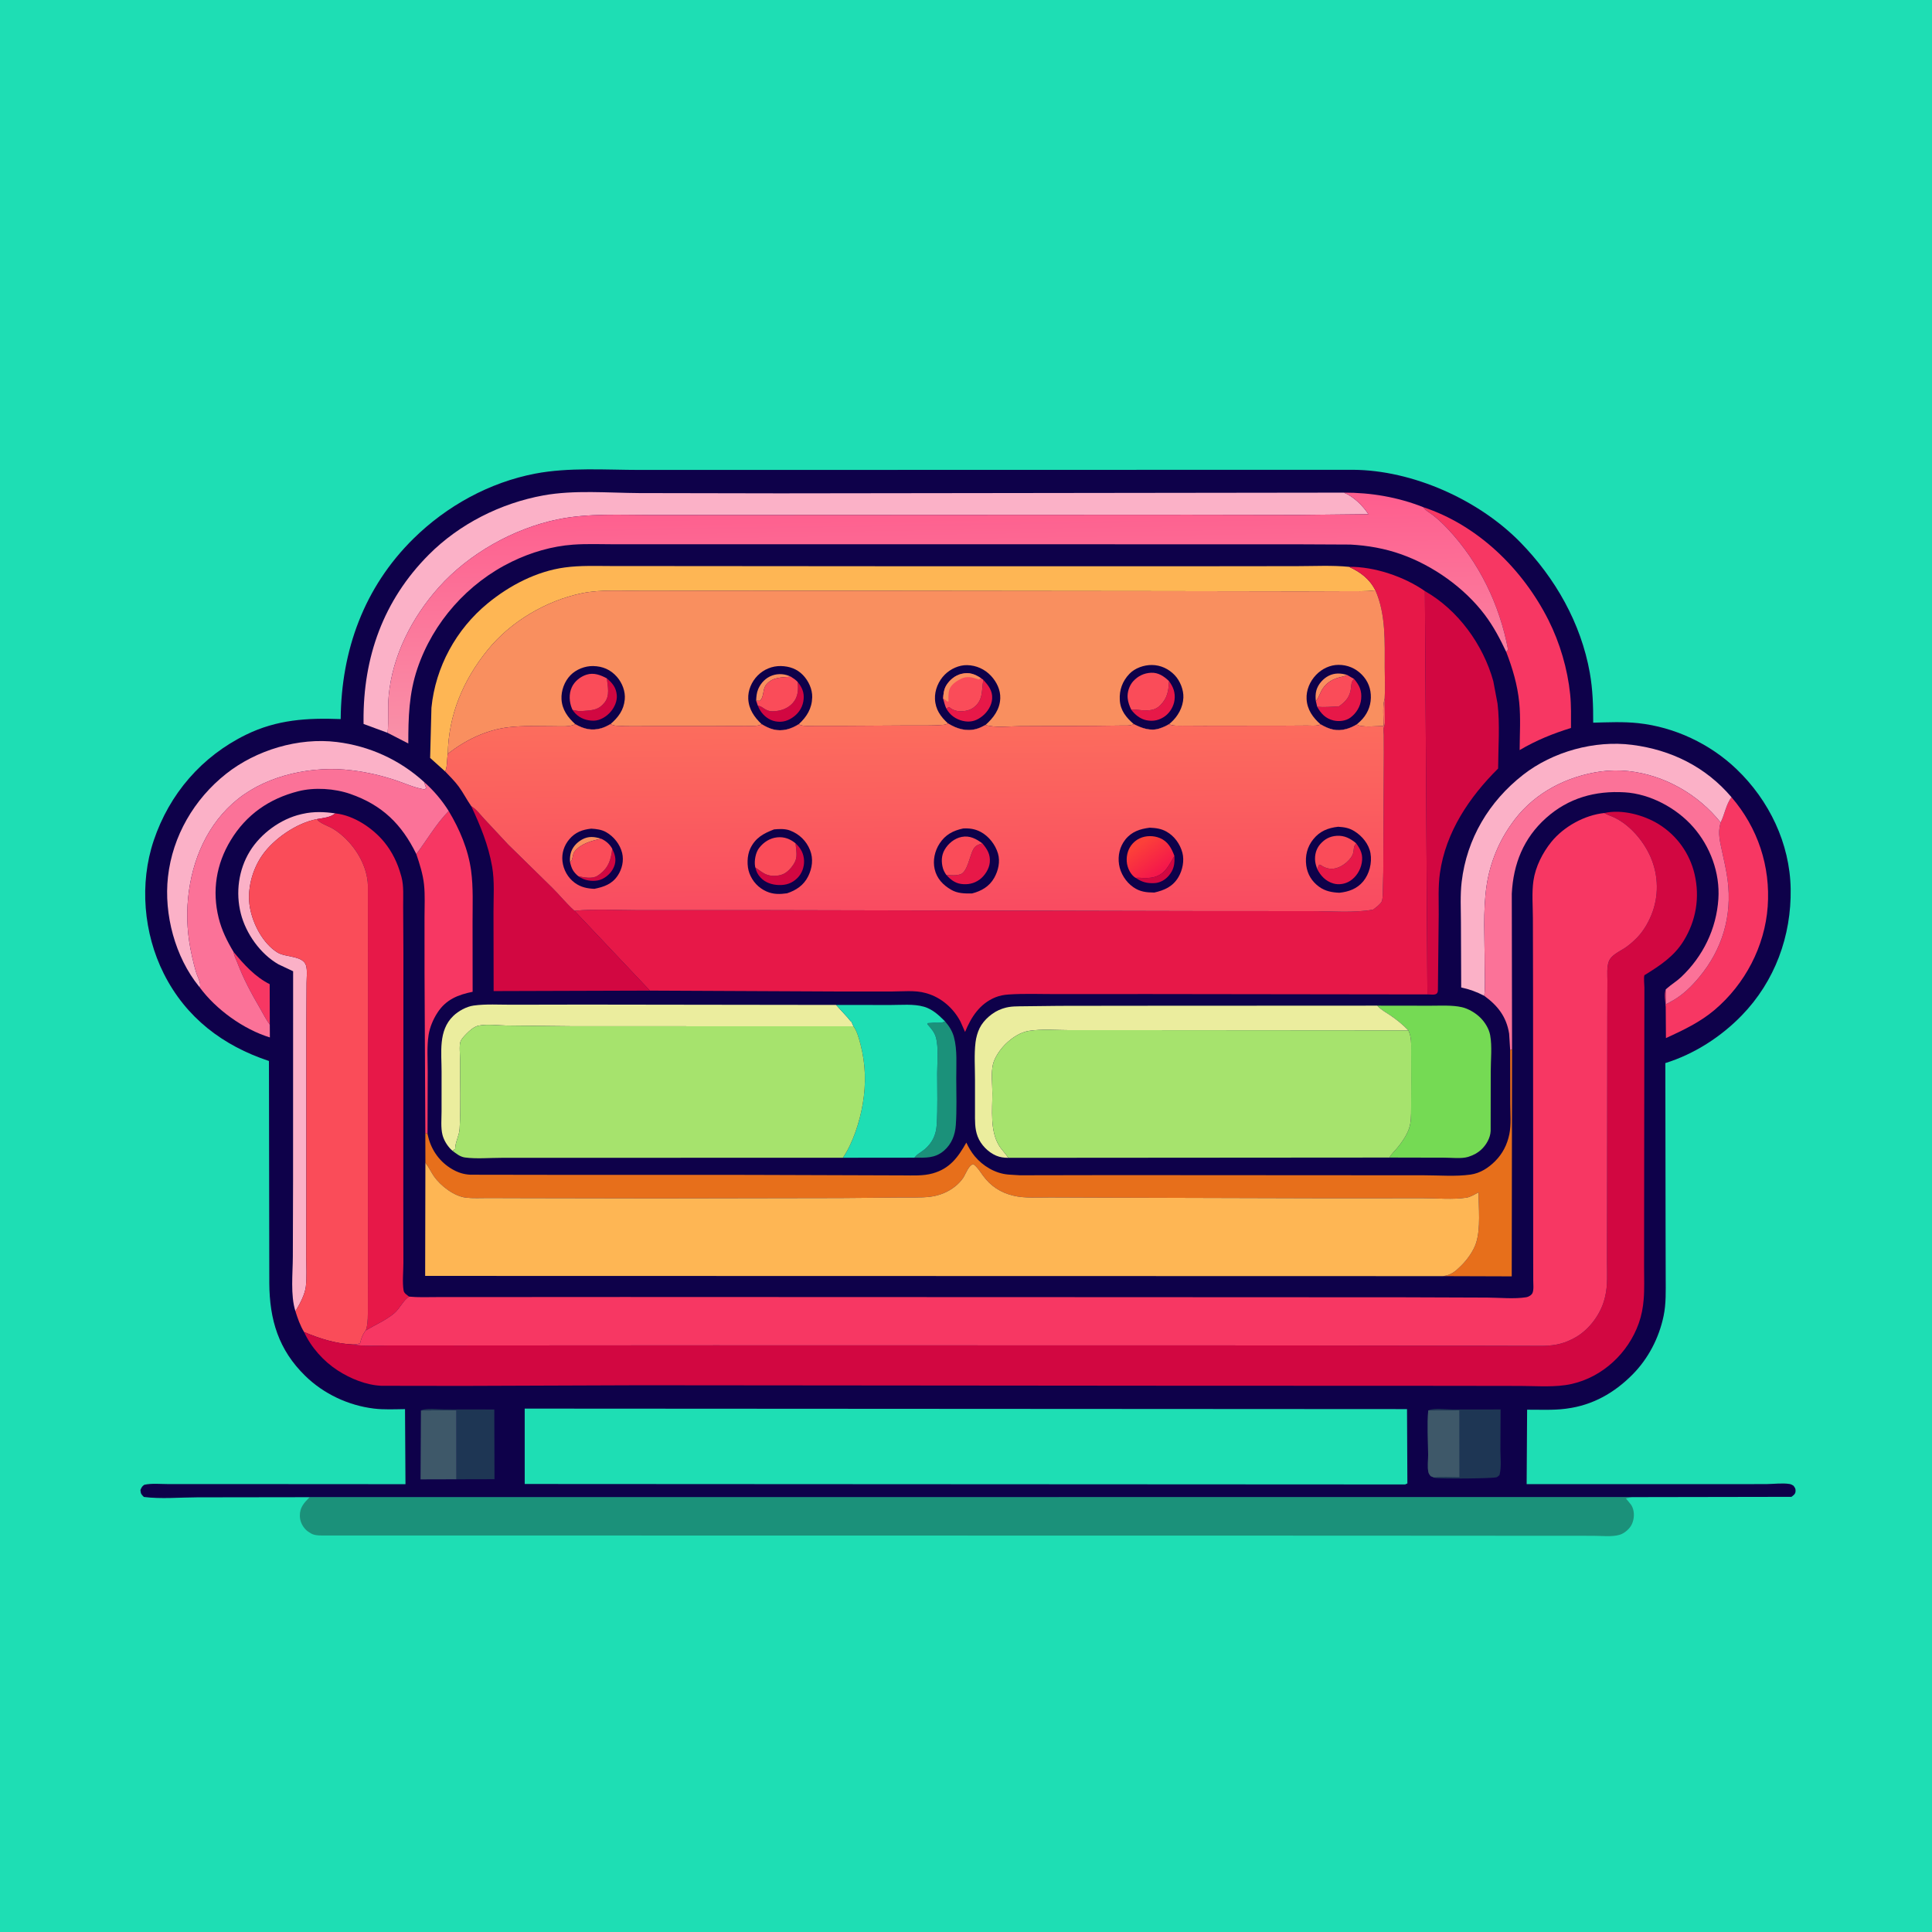
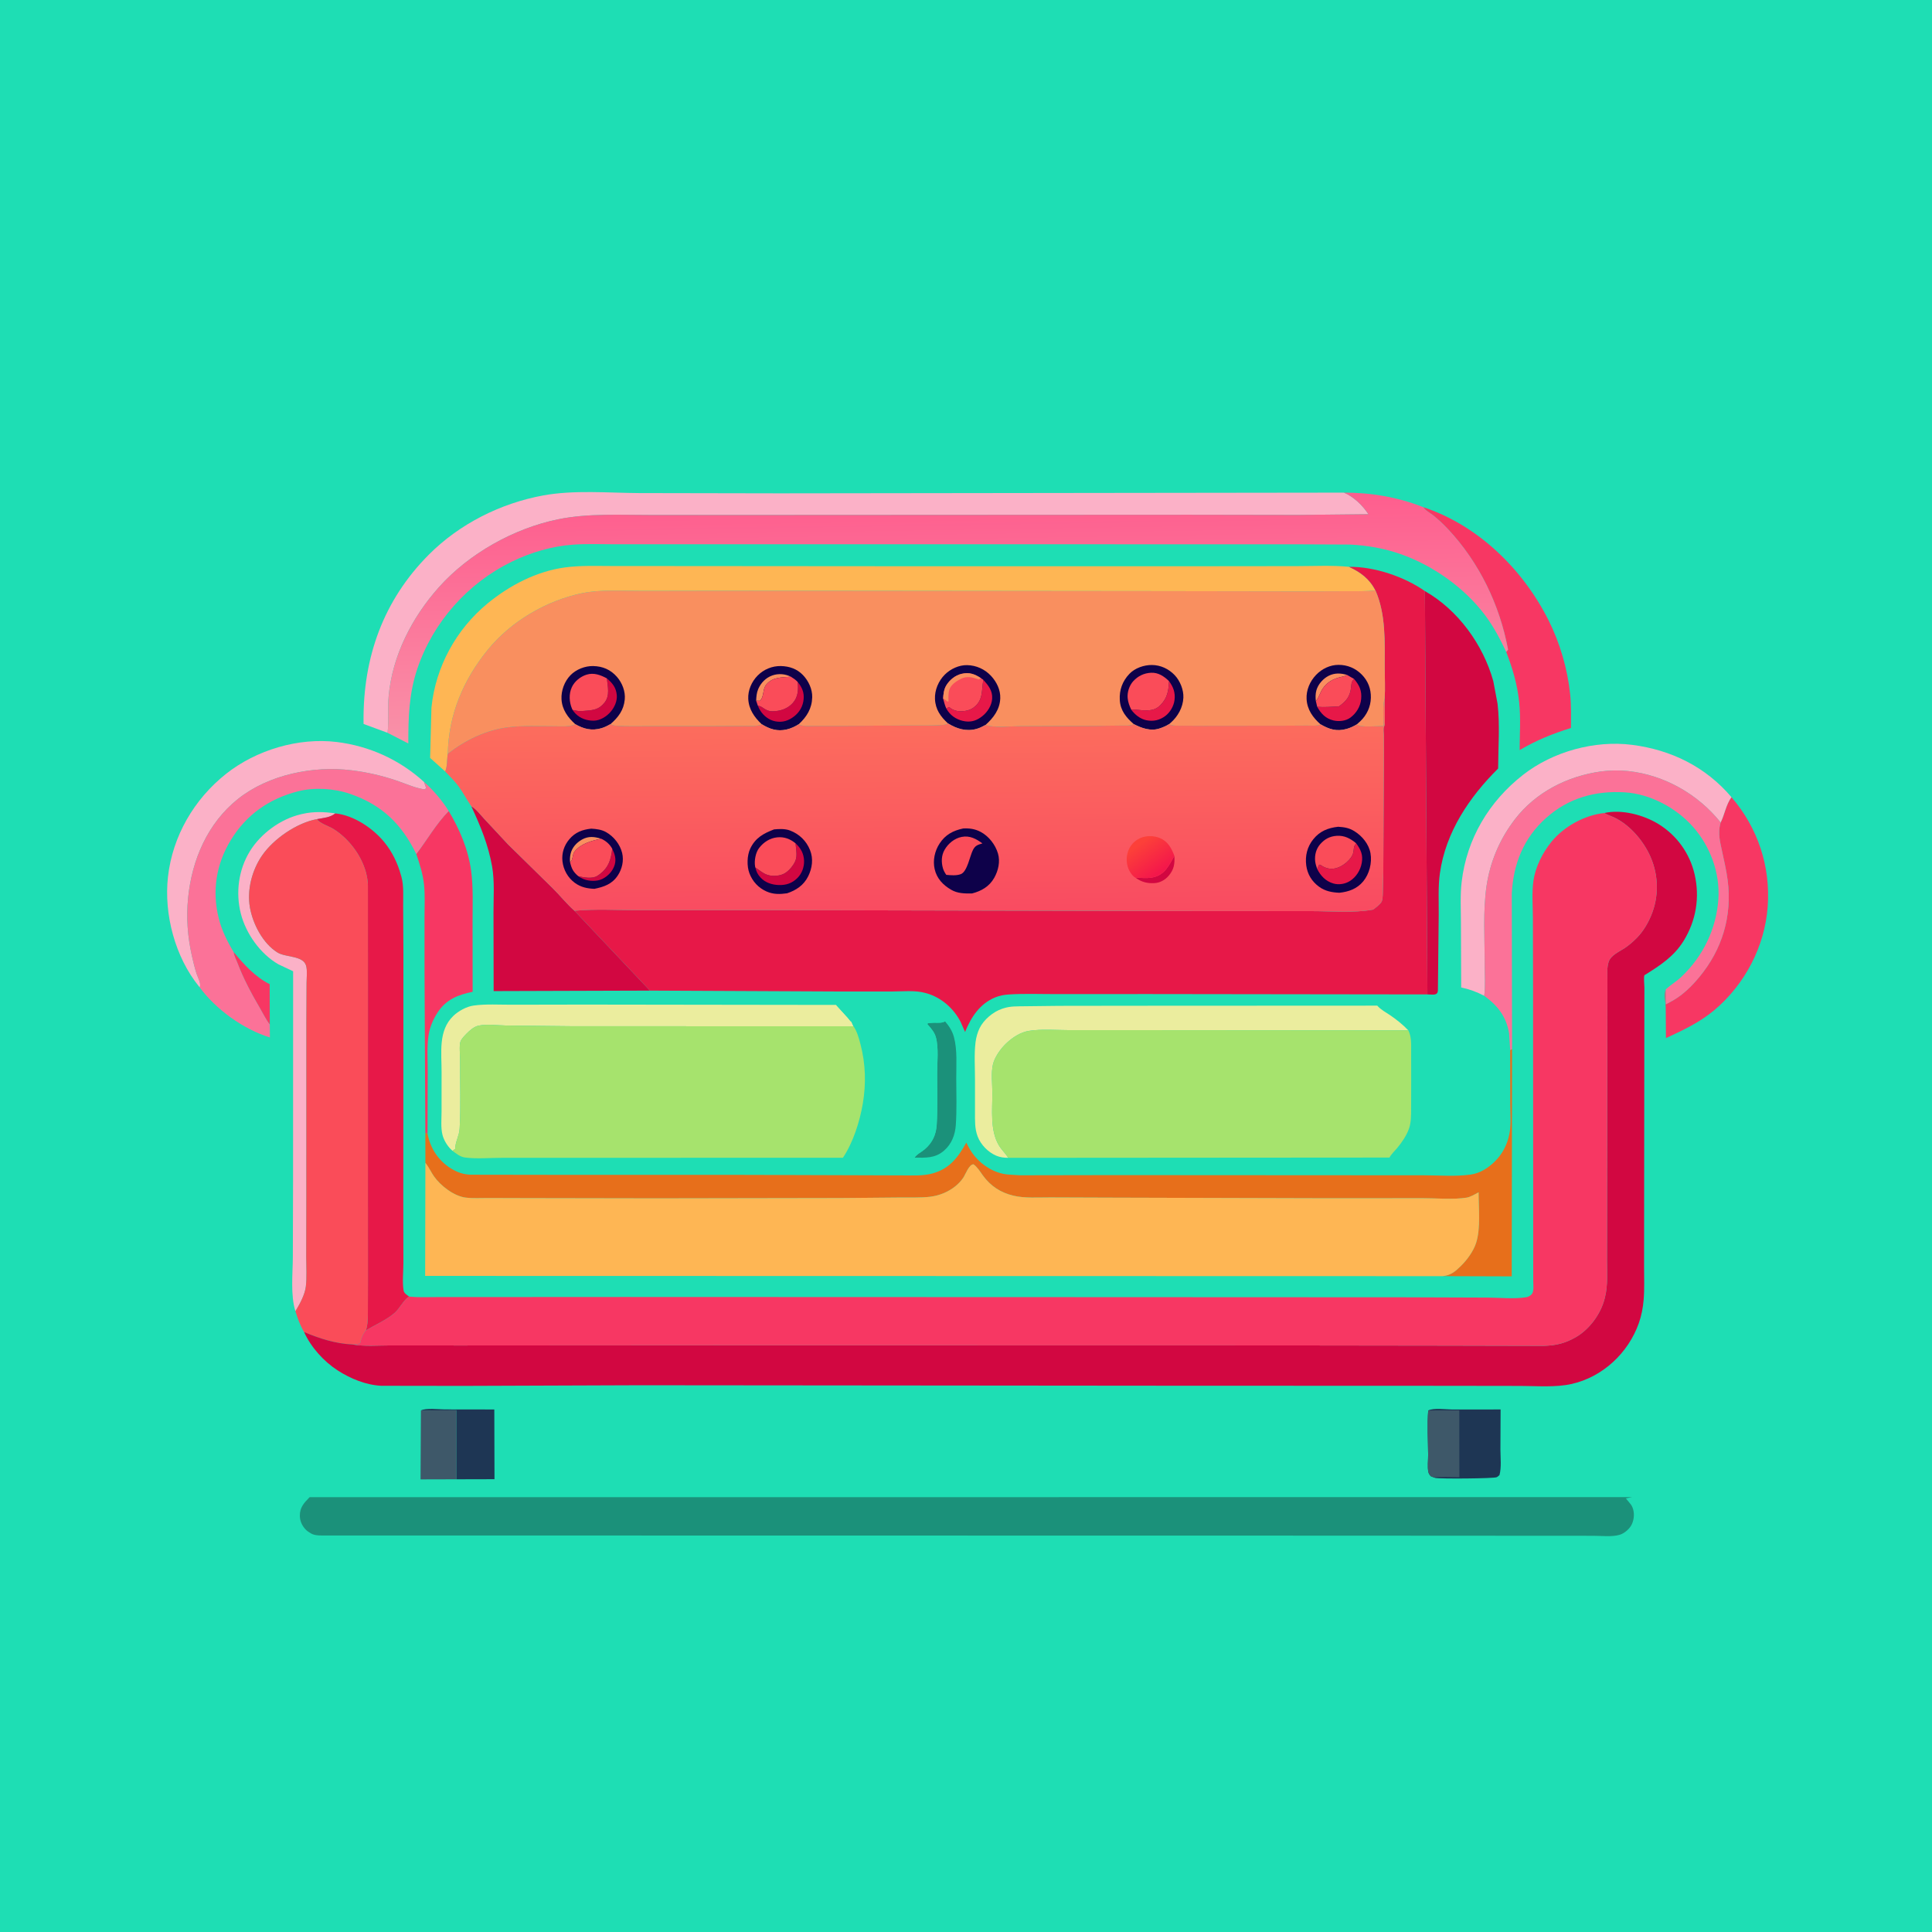
<svg xmlns="http://www.w3.org/2000/svg" version="1.1" style="display: block;" viewBox="0 0 2048 2048" width="1024" height="1024">
  <defs>
    <linearGradient id="Gradient1" gradientUnits="userSpaceOnUse" x1="1001.39" y1="530.741" x2="1005.21" y2="774.995">
      <stop class="stop0" offset="0" stop-opacity="1" stop-color="rgb(254,94,142)" />
      <stop class="stop1" offset="1" stop-opacity="1" stop-color="rgb(249,145,168)" />
    </linearGradient>
    <linearGradient id="Gradient2" gradientUnits="userSpaceOnUse" x1="969.691" y1="766.127" x2="971.863" y2="968.928">
      <stop class="stop0" offset="0" stop-opacity="1" stop-color="rgb(252,109,93)" />
      <stop class="stop1" offset="1" stop-opacity="1" stop-color="rgb(249,75,97)" />
    </linearGradient>
    <linearGradient id="Gradient3" gradientUnits="userSpaceOnUse" x1="1207.66" y1="894.963" x2="1228.98" y2="924.733">
      <stop class="stop0" offset="0" stop-opacity="1" stop-color="rgb(252,64,57)" />
      <stop class="stop1" offset="1" stop-opacity="1" stop-color="rgb(244,23,75)" />
    </linearGradient>
  </defs>
  <path transform="translate(0,0)" fill="rgb(30,222,180)" d="M -0 -0 L 2048 0 L 2048 2048 L -0 2048 L -0 -0 z" />
  <path transform="translate(0,0)" fill="rgb(27,145,122)" d="M 328.203 1587.07 L 1730.07 1587.01 L 1723.5 1588.38 L 1726.28 1591.73 C 1727.88 1593.64 1729.54 1595.48 1730.48 1597.83 C 1732.74 1603.5 1732.39 1609.96 1729.94 1615.5 C 1727.75 1620.45 1722.22 1625.28 1717.08 1626.9 C 1709.28 1629.36 1697.2 1628 1688.94 1628 L 1633.59 1627.97 L 1419.16 1627.84 L 347.054 1627.67 C 342.034 1627.65 334.411 1628.26 329.942 1625.66 L 329 1625.06 C 327.385 1624.08 325.863 1623.18 324.5 1621.84 C 320.419 1617.84 317.917 1612.64 317.849 1606.91 C 317.74 1597.8 322.242 1593.24 328.203 1587.07 z" />
-   <path transform="translate(0,0)" fill="rgb(14,1,74)" d="M 328.203 1587.07 L 209.149 1587.24 C 190.901 1587.28 170.533 1589.15 152.5 1586.84 C 149.652 1583.87 149.332 1583.82 148.844 1579.5 C 150.013 1576.86 150.486 1575.55 153 1573.92 C 160.825 1572.16 170.671 1573.21 178.77 1573.2 L 232.066 1573.17 L 429.82 1573.3 L 429.341 1493.72 C 418.444 1493.86 407.181 1494.46 396.349 1493.14 C 369.274 1489.84 343.235 1477.65 323.685 1458.6 C 295.168 1430.82 285.741 1398.91 285.467 1360.23 L 285.101 1124.69 C 236.289 1108.51 197.073 1078.79 173.628 1032.1 C 152.119 989.271 147.645 936.512 162.96 890.957 C 179.591 841.489 213.895 801.72 260.97 778.742 C 293.539 762.845 325.605 760.861 361.141 762.259 C 361.754 689.417 385.858 622.595 438.359 570.913 C 473.493 536.327 518.903 511.297 567.5 502.033 C 603.198 495.229 642.192 498.143 678.492 498.151 L 840.964 498.126 L 1434 497.998 C 1497.44 498.325 1567.39 529.69 1611.54 574.788 C 1648.72 612.761 1675.89 660.582 1685.26 713.18 C 1688.4 730.83 1688.91 748.19 1688.85 766.062 C 1704.68 765.671 1720.68 764.874 1736.45 766.562 C 1775.08 770.696 1812.72 788.456 1840.72 815.248 C 1875.33 848.352 1897.36 894.014 1898.18 942.203 C 1899.02 992.199 1881.42 1040.26 1846.37 1076.36 C 1824.13 1099.27 1795.93 1117.38 1765.33 1126.92 L 1765.58 1303.4 L 1765.71 1354.9 C 1765.72 1368.25 1766.23 1381.74 1763.5 1394.89 C 1758.64 1418.28 1747.26 1440.24 1730.4 1457.21 C 1711.17 1476.57 1688.23 1489.57 1661 1493.13 L 1659.16 1493.38 C 1646.03 1495.05 1632.06 1494.26 1618.81 1494.34 L 1618.31 1573.23 L 1824.22 1573.27 L 1872.46 1573.2 C 1880.09 1573.12 1889.65 1571.87 1897 1573.1 C 1898.69 1573.39 1899.65 1574 1901.11 1574.86 C 1902.78 1577.13 1903.58 1578.01 1903.35 1581.01 C 1903.14 1583.85 1901.04 1585.2 1899 1586.72 L 1730.07 1587.01 L 328.203 1587.07 z" />
  <path transform="translate(0,0)" fill="rgb(247,55,99)" d="M 247.615 1009.14 C 258.521 1022.32 270.334 1035.48 285.874 1043.26 L 285.988 1086.1 C 281.987 1080.92 278.793 1074.24 275.454 1068.55 C 266.385 1053.09 258.001 1037.38 251.627 1020.6 C 250.035 1016.41 248.263 1013.71 247.615 1009.14 z" />
  <path transform="translate(0,0)" fill="rgb(62,88,105)" d="M 446.194 1495.13 L 483.918 1494.91 L 483.944 1568.11 L 445.796 1568.21 L 446.194 1495.13 z" />
  <path transform="translate(0,0)" fill="rgb(27,145,122)" d="M 1001.81 1082.74 C 1006.12 1087.68 1009.48 1092.94 1011.21 1099.31 C 1014.93 1113.04 1013.61 1129.01 1013.67 1143.17 C 1013.74 1159.55 1014.32 1176.15 1013.21 1192.5 C 1012.51 1202.98 1008.75 1212.84 1000.6 1219.81 C 990.96 1228.06 981.175 1227.19 969.381 1227.18 C 972.361 1223.01 976.628 1221.43 980.372 1218.18 C 988.359 1211.25 992.279 1203 992.948 1192.39 C 994.09 1174.3 993.428 1155.8 993.443 1137.66 C 993.452 1126.25 995.134 1110.59 992.083 1099.59 C 990.667 1094.49 987.517 1090.76 984.098 1086.87 L 983.144 1085.8 L 983.5 1084.55 L 990.301 1084.12 C 994.272 1084.16 998.182 1084.6 1001.81 1082.74 z" />
  <path transform="translate(0,0)" fill="rgb(30,54,84)" d="M 446.194 1495.13 C 451.396 1492.38 465.081 1493.99 471.459 1494.02 L 523.988 1494.1 L 524.186 1568.01 L 483.944 1568.11 L 483.918 1494.91 L 446.194 1495.13 z" />
  <path transform="translate(0,0)" fill="rgb(30,54,84)" d="M 1513.98 1495.14 C 1519.71 1492.24 1532.39 1494.04 1539.26 1494.11 L 1590.7 1494.08 L 1590.51 1536.61 C 1590.55 1545.21 1591.75 1555.36 1589.5 1563.68 C 1588.5 1564.43 1587.66 1565.45 1586.5 1565.92 C 1583.03 1567.34 1526.18 1567.81 1521.26 1566.64 L 1520.03 1566.16 C 1518.83 1565.8 1517.65 1565.2 1516.5 1564.71 C 1515.36 1563.23 1514.61 1562.35 1514.17 1560.5 C 1512.93 1555.22 1513.95 1547.65 1513.9 1542.07 C 1513.76 1526.59 1512.72 1510.55 1513.98 1495.14 z" />
  <path transform="translate(0,0)" fill="rgb(62,88,105)" d="M 1513.98 1495.14 L 1546.9 1495.06 L 1546.99 1565.89 C 1538.23 1565.94 1528.68 1565.18 1520.03 1566.16 C 1518.83 1565.8 1517.65 1565.2 1516.5 1564.71 C 1515.36 1563.23 1514.61 1562.35 1514.17 1560.5 C 1512.93 1555.22 1513.95 1547.65 1513.9 1542.07 C 1513.76 1526.59 1512.72 1510.55 1513.98 1495.14 z" />
  <path transform="translate(0,0)" fill="rgb(251,177,199)" d="M 313.158 1389.91 C 307.745 1372.93 310.375 1349.81 310.421 1332.04 L 310.655 1251.8 L 310.722 1029.56 L 295.242 1022.27 C 276.02 1011.3 260.715 989.721 255.299 968.5 C 249.624 946.264 252.831 921.97 264.856 902.393 C 276.455 883.51 297.479 868.139 319.106 863.136 L 321 862.713 C 332.308 860.116 344.022 860.513 355.443 862.235 C 349.783 866.69 342.877 867.009 335.965 868.3 C 314.724 872.214 290.209 889.005 277.951 906.666 C 267.194 922.164 261.615 943.266 264.925 961.961 C 268.021 979.44 278.619 1000.08 294.158 1009.71 C 302.769 1015.05 321.234 1012.8 324.424 1023.51 C 325.954 1028.64 324.989 1036.42 324.964 1041.84 L 324.756 1084.66 L 324.73 1272.19 L 324.601 1332.06 C 324.602 1342.46 325.391 1353.49 324.207 1363.79 C 323.292 1371.75 318.279 1381.48 314.133 1388.33 L 313.158 1389.91 z" />
  <path transform="translate(0,0)" fill="rgb(247,55,99)" d="M 475.637 859.728 C 487.266 879.11 496.331 900.389 499.383 922.904 C 501.819 940.874 500.903 959.451 500.936 977.547 L 501.015 1051.34 C 485.523 1054.5 472.791 1059.49 463.757 1073.43 C 459.216 1080.44 455.62 1088.8 454.328 1097.05 C 452.402 1109.37 453.415 1123.2 453.402 1135.66 L 453.201 1201.93 L 450.868 1200.9 L 450.026 1031.35 L 450.006 971.98 C 450.009 960.702 450.677 948.858 449.487 937.65 C 448.312 926.579 444.853 915.793 441.289 905.302 C 452.901 890.118 462.08 873.544 475.637 859.728 z" />
  <path transform="translate(0,0)" fill="rgb(247,55,99)" d="M 1835.44 845.039 C 1863.4 877.569 1876.94 918.316 1873.82 961.161 C 1870.76 1003.2 1849.77 1043.21 1817.67 1070.44 C 1802.08 1083.66 1784.36 1091.97 1765.97 1100.42 L 1765.73 1067.5 C 1765.43 1061.87 1763.93 1054.27 1765.73 1048.87 L 1765.84 1064.65 L 1773.67 1060.4 C 1784.38 1054.18 1793.21 1045.46 1801.07 1036.04 C 1825.66 1006.57 1836.33 971.006 1831.35 932.841 C 1830.01 922.524 1827.59 912.315 1825.41 902.151 C 1823.27 892.206 1820.9 883.366 1823.57 873.289 L 1823.96 871.864 C 1828.26 863.205 1829.63 852.792 1835.44 845.039 z" />
  <path transform="translate(0,0)" fill="rgb(251,177,199)" d="M 211.714 1046.66 L 210.835 1045.58 C 185.62 1014.46 173.616 969.225 178.055 929.5 C 182.876 886.358 205.75 847.143 239.616 820.323 C 271.56 795.024 316.445 781.559 357.09 786.568 C 391.703 790.834 423.64 805.371 449.466 828.874 L 451.762 835.5 C 450.506 836.4 450.466 836.888 448.841 836.611 C 439.171 834.965 429.539 830.514 420.245 827.394 C 404.431 822.084 389.606 818.683 373.052 816.591 C 332.189 811.426 284.644 821.019 252.11 847.034 C 220.095 872.635 203.472 911.375 199.429 951.531 C 197.284 972.836 198.82 992.629 203.466 1013.49 C 204.84 1019.66 206.384 1025.92 208.291 1031.94 C 209.706 1036.41 213.467 1042.26 211.714 1046.66 z" />
  <path transform="translate(0,0)" fill="rgb(247,55,99)" d="M 1508.66 537.608 C 1566.7 556.732 1614.14 603.261 1641.33 657.125 C 1653.51 681.269 1661.66 709.043 1664.43 735.917 C 1665.64 747.65 1665.32 759.881 1665.31 771.678 C 1645.88 777.723 1628.5 784.747 1610.88 795.128 C 1610.95 778.55 1612.11 761.021 1610.43 744.558 C 1608.52 725.757 1603.4 708.537 1596.63 690.97 C 1597.53 690.188 1597.95 689.498 1598.58 688.5 C 1589.64 641.022 1568.07 596.26 1534.97 560.91 C 1530.08 555.692 1524.91 550.808 1519.32 546.338 C 1516.23 543.86 1512.53 542.12 1509.91 539.11 L 1508.66 537.608 z" />
  <path transform="translate(0,0)" fill="rgb(235,237,158)" d="M 479.719 1219.92 L 477.769 1218.15 C 473.813 1214.06 470.496 1208.58 469.062 1203.07 C 467.117 1195.59 468.058 1185.95 468.067 1178.23 L 468.088 1136.17 C 468.138 1115.69 464.357 1092.52 480.5 1076.94 C 485.953 1071.68 494.508 1066.98 502.05 1065.93 C 515.064 1064.11 529.464 1065.09 542.612 1065.04 L 619.558 1064.9 L 886.309 1065.26 L 898.721 1078.88 C 899.439 1079.68 901.788 1082.96 902.61 1083.2 L 904.722 1087.9 L 607.279 1087.85 L 537.15 1087.11 C 528.032 1087 516.234 1085.41 507.506 1087.19 C 502.612 1088.18 498.079 1092.14 494.706 1095.6 C 492.37 1097.99 489.175 1101.08 488.068 1104.28 C 486.653 1108.37 487.74 1118.91 487.715 1123.55 C 487.58 1147.69 488.613 1172.37 487.228 1196.43 C 486.778 1204.26 482.61 1210.14 482.5 1217.89 L 479.719 1219.92 z" />
  <path transform="translate(0,0)" fill="rgb(251,177,199)" d="M 1573.37 1055.62 C 1565.25 1051.36 1557.88 1048.7 1548.93 1046.75 L 1548.65 977.524 C 1548.6 963.431 1547.78 948.788 1549.43 934.785 C 1554.8 889.081 1578.41 849.576 1614.55 821.332 C 1646.06 796.707 1690.36 784.493 1730.13 789.577 C 1771.45 794.859 1808.14 812.845 1835.44 845.039 C 1829.63 852.792 1828.26 863.205 1823.96 871.864 C 1800.03 841.911 1764.24 821.471 1726 817.377 C 1716.73 816.384 1706.22 816.503 1697 817.779 C 1661.52 822.692 1627.79 839.8 1605.71 868.654 L 1603.22 872.052 C 1588.87 891.7 1579.52 914.524 1575.89 938.619 C 1571.8 965.716 1573.9 995.132 1573.84 1022.61 C 1573.81 1033.38 1574.74 1044.99 1573.37 1055.62 z" />
  <path transform="translate(0,0)" fill="rgb(30,222,180)" d="M 886.309 1065.26 L 943.654 1065.34 C 954.991 1065.38 968.616 1063.98 979.498 1067.18 C 987.955 1069.68 994.429 1075.36 1000.52 1081.45 L 1001.81 1082.74 C 998.182 1084.6 994.272 1084.16 990.301 1084.12 L 983.5 1084.55 L 983.144 1085.8 L 984.098 1086.87 C 987.517 1090.76 990.667 1094.49 992.083 1099.59 C 995.134 1110.59 993.452 1126.25 993.443 1137.66 C 993.428 1155.8 994.09 1174.3 992.948 1192.39 C 992.279 1203 988.359 1211.25 980.372 1218.18 C 976.628 1221.43 972.361 1223.01 969.381 1227.18 L 893.512 1227.26 C 904.279 1211.31 911.335 1189.06 914.562 1170.13 C 918.178 1148.92 917.626 1127.83 912.157 1107 C 910.499 1100.69 908.555 1093.25 904.722 1087.9 L 902.61 1083.2 C 901.788 1082.96 899.439 1079.68 898.721 1078.88 L 886.309 1065.26 z" />
  <path transform="translate(0,0)" fill="rgb(251,114,152)" d="M 1573.37 1055.62 C 1574.74 1044.99 1573.81 1033.38 1573.84 1022.61 C 1573.9 995.132 1571.8 965.716 1575.89 938.619 C 1579.52 914.524 1588.87 891.7 1603.22 872.052 L 1605.71 868.654 C 1627.79 839.8 1661.52 822.692 1697 817.779 C 1706.22 816.503 1716.73 816.384 1726 817.377 C 1764.24 821.471 1800.03 841.911 1823.96 871.864 L 1823.57 873.289 C 1820.9 883.366 1823.27 892.206 1825.41 902.151 C 1827.59 912.315 1830.01 922.524 1831.35 932.841 C 1836.33 971.006 1825.66 1006.57 1801.07 1036.04 C 1793.21 1045.46 1784.38 1054.18 1773.67 1060.4 L 1765.84 1064.65 L 1765.73 1048.87 L 1766.93 1047.79 C 1771.74 1043.48 1777.32 1040.24 1782.06 1035.75 C 1805.25 1013.82 1819.46 984.747 1821.55 952.875 C 1823.35 925.292 1812.98 897.306 1794.82 876.637 C 1777.11 856.492 1749.29 841.529 1722.33 839.9 C 1691 838.007 1662.64 845.906 1639.03 866.981 C 1615 888.43 1604.23 915.639 1602.55 947.248 L 1602.85 1112.22 L 1600.85 1113.26 L 1599.75 1095.73 C 1596.92 1077.79 1587.59 1065.92 1573.37 1055.62 z" />
-   <path transform="translate(0,0)" fill="rgb(117,218,84)" d="M 1459.95 1066.02 L 1515.77 1066.1 C 1526.47 1066.14 1539.39 1065.27 1549.79 1067.68 C 1556.7 1069.28 1564.51 1073.96 1569.53 1079.07 C 1574.28 1083.9 1578.41 1090.61 1579.64 1097.33 C 1581.81 1109.16 1580.23 1123.72 1580.24 1135.88 L 1580.15 1198.91 C 1579.8 1206.41 1575.37 1213.93 1569.91 1218.89 C 1566.12 1222.33 1561.83 1224.56 1557 1226.11 L 1555.98 1226.44 C 1549.21 1228.45 1538.39 1227.18 1531.15 1227.19 L 1472.89 1227.06 C 1474.83 1223.39 1478.43 1220.12 1481.1 1216.91 C 1486.01 1211 1490.88 1203.93 1493.49 1196.67 C 1495.95 1189.83 1495.82 1182.06 1495.85 1174.87 L 1495.92 1145.47 L 1495.87 1114.59 C 1495.85 1106.81 1496.43 1099.42 1492.89 1092.23 C 1487.06 1086.14 1480.74 1081.04 1473.77 1076.28 C 1468.94 1072.98 1463.85 1070.48 1459.95 1066.02 z" />
  <path transform="translate(0,0)" fill="rgb(235,237,158)" d="M 1068.86 1227.35 C 1064.26 1227.31 1060.27 1226.86 1056 1225.05 C 1047.49 1221.46 1039.74 1213.5 1036.41 1204.87 C 1033.09 1196.25 1033.56 1187.58 1033.54 1178.5 L 1033.54 1144.97 C 1033.57 1131.98 1032.51 1117.69 1034.11 1104.81 C 1034.73 1099.82 1036.18 1094.47 1038.39 1089.94 C 1042.8 1080.9 1052.81 1072.43 1062.42 1069.29 L 1064 1068.79 C 1071.22 1066.41 1078.72 1066.84 1086.23 1066.67 L 1122.8 1066.25 L 1202.66 1066.14 L 1459.95 1066.02 C 1463.85 1070.48 1468.94 1072.98 1473.77 1076.28 C 1480.74 1081.04 1487.06 1086.14 1492.89 1092.23 L 1217.73 1092.01 L 1133.74 1092.01 C 1119.97 1092.01 1104.48 1090.65 1090.91 1092.74 C 1081.72 1094.14 1073.17 1099.8 1066.54 1106.13 C 1060.76 1111.65 1054.52 1120.33 1052.61 1128.15 C 1050.43 1137.04 1051.95 1149.46 1051.96 1158.69 C 1051.98 1176.42 1049.37 1198.17 1058.79 1214 C 1061.68 1218.87 1065.84 1222.61 1068.86 1227.35 z" />
  <path transform="translate(0,0)" fill="rgb(210,7,65)" d="M 499.533 854.578 C 505.092 857.873 508.897 863.302 513.28 867.981 L 538.579 895.133 L 585.162 940.834 C 593.276 948.747 600.475 957.96 608.964 965.459 L 688.923 1050.09 L 523.279 1050.6 L 523.123 967.156 C 523.089 951.294 524.409 934.184 521.665 918.559 C 517.639 895.636 509.306 875.485 499.533 854.578 z" />
  <path transform="translate(0,0)" fill="rgb(251,114,152)" d="M 211.714 1046.66 C 213.467 1042.26 209.706 1036.41 208.291 1031.94 C 206.384 1025.92 204.84 1019.66 203.466 1013.49 C 198.82 992.629 197.284 972.836 199.429 951.531 C 203.472 911.375 220.095 872.635 252.11 847.034 C 284.644 821.019 332.189 811.426 373.052 816.591 C 389.606 818.683 404.431 822.084 420.245 827.394 C 429.539 830.514 439.171 834.965 448.841 836.611 C 450.466 836.888 450.506 836.4 451.762 835.5 L 449.466 828.874 C 459.607 837.842 468.466 848.238 475.637 859.728 C 462.08 873.544 452.901 890.118 441.289 905.302 C 425.817 873.661 405.118 853.359 371.361 841.616 C 354.547 835.767 333.289 834.385 316 838.807 C 285.369 846.642 261.083 863.484 244.554 890.722 C 229.203 916.016 224.655 944.293 231.807 973.167 C 235.022 986.146 240.773 997.719 247.615 1009.14 C 248.263 1013.71 250.035 1016.41 251.627 1020.6 C 258.001 1037.38 266.385 1053.09 275.454 1068.55 C 278.793 1074.24 281.987 1080.92 285.988 1086.1 L 286.072 1099.72 C 258.242 1091.17 229 1070.2 211.714 1046.66 z" />
  <path transform="translate(0,0)" fill="rgb(210,7,65)" d="M 1510.45 626.577 C 1545.57 646.556 1572.22 683.388 1582.95 722.026 L 1587.46 745.896 C 1590.1 768 1588.17 792.292 1588.06 814.682 C 1557.56 844.96 1532.51 882.017 1526.37 925.594 C 1524.36 939.851 1525.2 955.056 1525.1 969.457 L 1524.24 1049.76 C 1524.09 1056.02 1518.07 1054.01 1513.12 1054.12 L 1510.45 626.577 z" />
  <path transform="translate(0,0)" fill="rgb(231,24,72)" d="M 355.443 862.235 C 374.966 864.226 395.238 877.807 407.453 892.822 C 415.871 903.169 421.609 915.176 425.104 928 L 425.598 929.714 C 428.163 939.261 427.293 950.557 427.368 960.407 L 427.63 1010.87 L 427.514 1273.13 L 427.605 1338.98 C 427.61 1348 426.353 1359.23 427.83 1368 C 428.346 1371.06 431.429 1372.64 433.672 1374.46 C 427.654 1378.02 423.871 1387.07 418.072 1391.98 C 409.18 1399.51 397.701 1404.41 387.68 1410.36 L 388.428 1408.25 C 390.166 1401.6 389.922 1393.86 389.963 1387.02 L 390.024 1357.62 L 389.997 1267.66 L 390.013 1049.91 L 389.976 938.5 C 389.875 933.626 388.974 928.613 387.655 923.928 C 382.575 905.88 369.137 888.498 353.241 878.641 C 348.601 875.764 338.402 872.626 335.965 868.3 C 342.877 867.009 349.783 866.69 355.443 862.235 z" />
  <path transform="translate(0,0)" fill="rgb(251,177,199)" d="M 410.885 776.836 L 385.402 767.425 L 385.364 764.265 C 384.921 696.714 406.335 636.425 454.46 588.068 C 486.981 555.39 530.768 533.375 576.034 525.146 C 608.71 519.206 644.435 522.487 677.56 522.686 L 826.537 522.963 L 1424.55 522.204 C 1434.77 526.286 1444.65 535.973 1450.53 545.081 L 1376.28 545.858 L 1261.06 545.665 L 817.631 545.9 L 690.833 545.919 C 658.053 545.958 623.702 543.89 591.471 550.5 C 544.687 560.094 497.019 586.846 465.22 622.505 C 436.743 654.439 415.935 694.852 412.009 737.873 C 410.824 750.866 412.164 763.981 410.885 776.836 z" />
  <path transform="translate(0,0)" fill="rgb(254,182,84)" d="M 471.841 817.71 L 455.962 803.438 L 457.342 750.224 C 461.655 706.999 483.525 667.003 517.05 639.514 C 540.201 620.53 568.695 605.629 598.645 601.538 C 615.221 599.274 632.233 600.02 648.922 600.026 L 720.481 600.066 L 967.881 600.259 L 1278.95 600.243 L 1375.16 600.138 C 1393.25 600.122 1412 599.096 1430.01 600.866 C 1442.23 606.521 1451.71 613.503 1457.98 625.803 L 1456.87 625.943 C 1447.02 627.079 1436.77 626.626 1426.86 626.69 L 1378.36 626.857 L 1228.2 626.614 L 795.645 626.166 L 682.242 626.388 C 661.26 626.483 637.418 624.608 616.885 628.841 C 579.13 636.625 541.369 658.816 517.01 688.877 C 490.976 721.005 475.526 757.447 474.692 799.026 C 473.681 804.254 474.343 813.449 471.841 817.71 z" />
  <path transform="translate(0,0)" fill="rgb(231,111,27)" d="M 1600.85 1113.26 L 1602.85 1112.22 L 1602.5 1353 L 1529.47 1352.76 C 1538.21 1351.76 1542.74 1347.72 1548.85 1341.71 C 1555.29 1335.37 1561.95 1326.2 1564.74 1317.5 C 1569.74 1301.92 1567.32 1280.43 1567.36 1263.97 C 1563.54 1265.91 1558.76 1268.92 1554.52 1269.58 C 1540.2 1271.79 1523.06 1270.12 1508.45 1270.15 L 1405.57 1270.21 L 1176.82 1269.56 L 1113.25 1269.33 C 1100.6 1269.25 1086.48 1270.41 1074.18 1267.45 C 1060.62 1264.19 1050.05 1257.3 1041.84 1245.97 C 1038.78 1241.74 1036.25 1237.37 1032 1234.22 C 1027.18 1234.16 1023.56 1244.82 1020.97 1248.64 C 1018.73 1251.94 1015.74 1255.03 1012.63 1257.54 C 1005.08 1263.63 995.622 1267.44 986 1268.6 C 975.95 1269.82 965.149 1269.28 955.016 1269.42 L 891.117 1269.98 L 695.665 1270.32 L 557.991 1270.08 L 517.133 1269.96 C 509.469 1269.93 501.429 1270.46 493.838 1269.55 C 481.333 1268.05 467.128 1257.08 460.006 1246.94 C 456.899 1242.52 454.794 1237.59 451.454 1233.29 L 450.93 1232.63 L 450.868 1200.9 L 453.201 1201.93 L 454.012 1205.44 C 457.559 1219.69 466.448 1231.87 479.179 1239.29 C 485.432 1242.94 491.387 1244.89 498.625 1245.25 L 597.251 1245.4 L 793.614 1245.43 L 915.134 1245.83 L 957.226 1245.97 C 967.663 1245.97 978.473 1246.68 988.623 1243.86 C 1006.76 1238.82 1015.5 1226.89 1024.35 1211.2 C 1026.72 1216.3 1029.67 1221.34 1033.28 1225.68 C 1041.89 1236.01 1054.85 1243.81 1068.39 1245.03 L 1070 1245.16 L 1081 1245.84 L 1181.21 1245.66 L 1409.95 1245.8 L 1509.69 1245.86 C 1525.58 1245.86 1543.21 1247.35 1558.92 1245.1 C 1569.06 1243.66 1577.74 1238.05 1584.87 1230.92 C 1592.83 1222.95 1597.67 1213.39 1599.95 1202.38 C 1602.07 1192.13 1600.95 1180.2 1600.93 1169.74 L 1600.85 1113.26 z" />
  <path transform="translate(0,0)" fill="url(#Gradient1)" d="M 1424.55 522.204 C 1453.25 522.13 1481.93 526.991 1508.66 537.608 L 1509.91 539.11 C 1512.53 542.12 1516.23 543.86 1519.32 546.338 C 1524.91 550.808 1530.08 555.692 1534.97 560.91 C 1568.07 596.26 1589.64 641.022 1598.58 688.5 C 1597.95 689.498 1597.53 690.188 1596.63 690.97 C 1590.09 677.123 1583.15 663.939 1573.9 651.682 C 1552.27 623.032 1519.16 599.587 1485.41 587.603 C 1467.97 581.411 1449.9 578.228 1431.44 577.25 L 1377.79 576.998 L 1278.29 576.974 L 977.022 576.942 L 730.235 576.959 L 652.365 576.956 C 637.524 576.957 622.34 576.283 607.547 577.345 C 585.141 578.953 562.846 585.538 542.693 595.321 C 495.85 618.059 459.055 659.476 442.401 708.846 C 433.464 735.341 432.831 760.558 432.816 788.126 L 410.885 776.836 C 412.164 763.981 410.824 750.866 412.009 737.873 C 415.935 694.852 436.743 654.439 465.22 622.505 C 497.019 586.846 544.687 560.094 591.471 550.5 C 623.702 543.89 658.053 545.958 690.833 545.919 L 817.631 545.9 L 1261.06 545.665 L 1376.28 545.858 L 1450.53 545.081 C 1444.65 535.973 1434.77 526.286 1424.55 522.204 z" />
  <path transform="translate(0,0)" fill="rgb(250,76,89)" d="M 313.158 1389.91 L 314.133 1388.33 C 318.279 1381.48 323.292 1371.75 324.207 1363.79 C 325.391 1353.49 324.602 1342.46 324.601 1332.06 L 324.73 1272.19 L 324.756 1084.66 L 324.964 1041.84 C 324.989 1036.42 325.954 1028.64 324.424 1023.51 C 321.234 1012.8 302.769 1015.05 294.158 1009.71 C 278.619 1000.08 268.021 979.44 264.925 961.961 C 261.615 943.266 267.194 922.164 277.951 906.666 C 290.209 889.005 314.724 872.214 335.965 868.3 C 338.402 872.626 348.601 875.764 353.241 878.641 C 369.137 888.498 382.575 905.88 387.655 923.928 C 388.974 928.613 389.875 933.626 389.976 938.5 L 390.013 1049.91 L 389.997 1267.66 L 390.024 1357.62 L 389.963 1387.02 C 389.922 1393.86 390.166 1401.6 388.428 1408.25 L 387.68 1410.36 L 386.59 1411.85 C 384.061 1415.43 382.711 1419.58 381.75 1423.81 C 379.095 1425.04 376.598 1424.97 373.717 1425.18 C 355.433 1424.3 339.058 1419 322.339 1412.01 C 318.201 1405.14 315.506 1397.54 313.158 1389.91 z" />
  <path transform="translate(0,0)" fill="rgb(166,227,109)" d="M 1068.86 1227.35 C 1065.84 1222.61 1061.68 1218.87 1058.79 1214 C 1049.37 1198.17 1051.98 1176.42 1051.96 1158.69 C 1051.95 1149.46 1050.43 1137.04 1052.61 1128.15 C 1054.52 1120.33 1060.76 1111.65 1066.54 1106.13 C 1073.17 1099.8 1081.72 1094.14 1090.91 1092.74 C 1104.48 1090.65 1119.97 1092.01 1133.74 1092.01 L 1217.73 1092.01 L 1492.89 1092.23 C 1496.43 1099.42 1495.85 1106.81 1495.87 1114.59 L 1495.92 1145.47 L 1495.85 1174.87 C 1495.82 1182.06 1495.95 1189.83 1493.49 1196.67 C 1490.88 1203.93 1486.01 1211 1481.1 1216.91 C 1478.43 1220.12 1474.83 1223.39 1472.89 1227.06 L 1068.86 1227.35 z" />
  <path transform="translate(0,0)" fill="rgb(166,227,109)" d="M 479.719 1219.92 L 482.5 1217.89 C 482.61 1210.14 486.778 1204.26 487.228 1196.43 C 488.613 1172.37 487.58 1147.69 487.715 1123.55 C 487.74 1118.91 486.653 1108.37 488.068 1104.28 C 489.175 1101.08 492.37 1097.99 494.706 1095.6 C 498.079 1092.14 502.612 1088.18 507.506 1087.19 C 516.234 1085.41 528.032 1087 537.15 1087.11 L 607.279 1087.85 L 904.722 1087.9 C 908.555 1093.25 910.499 1100.69 912.157 1107 C 917.626 1127.83 918.178 1148.92 914.562 1170.13 C 911.335 1189.06 904.279 1211.31 893.512 1227.26 L 613.294 1227.32 L 531.302 1227.35 C 519.031 1227.34 504.837 1228.64 492.714 1226.96 C 487.752 1226.27 483.546 1222.86 479.719 1219.92 z" />
  <path transform="translate(0,0)" fill="rgb(30,222,180)" d="M 556.205 1493.18 L 1491.5 1493.71 L 1491.88 1572.5 L 1489.5 1573.58 L 556.22 1573.09 L 556.205 1493.18 z" />
  <path transform="translate(0,0)" fill="rgb(210,7,65)" d="M 1700.62 861.843 C 1719.07 857.629 1742.35 863.831 1758.21 873.624 C 1777.56 885.579 1791.21 904.637 1796.34 926.732 C 1802.04 951.307 1797.93 976 1784.62 997.501 C 1774.55 1013.77 1759.91 1023.36 1744.01 1033.25 C 1743.72 1033.42 1743.27 1033.46 1743.15 1033.78 C 1742.22 1036.42 1743.14 1043.8 1743.13 1046.83 L 1743.06 1089.86 L 1742.84 1282.45 L 1742.79 1342.84 C 1742.78 1354.37 1743.3 1366.27 1742.34 1377.75 C 1741.64 1386.27 1740.03 1394.68 1737.17 1402.74 C 1725.95 1434.31 1698.92 1459.65 1666 1467.06 C 1648.91 1470.91 1629.15 1469.16 1611.63 1469.14 L 1530.3 1469.02 L 1227.06 1468.91 L 678.137 1468.43 L 490.814 1469.11 L 404.153 1468.99 C 388.063 1468.21 371.5 1461.45 358.06 1452.77 C 343.112 1443.12 329.72 1428.22 322.339 1412.01 C 339.058 1419 355.433 1424.3 373.717 1425.18 C 386.218 1427.48 400.78 1426.19 413.572 1426.21 L 488.15 1426.26 L 757.497 1426.09 L 1366.12 1426.21 L 1531.53 1426.43 L 1635.88 1426.67 C 1649.25 1426.31 1658.8 1424.15 1670.47 1417.43 C 1684.98 1409.08 1696.88 1392.78 1700.95 1376.68 L 1701.35 1375.05 C 1704.52 1362.82 1703.43 1348.53 1703.48 1335.92 L 1703.57 1278.64 L 1703.81 1077.12 L 1703.92 1039.25 C 1703.95 1032.98 1703.17 1025.42 1705.29 1019.44 C 1707.85 1012.27 1716.67 1008.74 1722.5 1004.84 C 1727.02 1001.82 1731.62 997.779 1735.41 993.87 C 1741.84 987.24 1746.85 978.778 1750.37 970.275 C 1758.58 950.479 1758.22 928.467 1749.83 908.836 C 1742.18 890.928 1726.1 872.184 1707.56 865.031 C 1705.69 864.308 1703.92 863.652 1702.15 862.69 L 1700.62 861.843 z" />
  <path transform="translate(0,0)" fill="rgb(231,24,72)" d="M 1430.01 600.866 C 1456.77 600.503 1488.55 611.255 1510.45 626.577 L 1513.12 1054.12 L 1217.7 1053.73 L 1119.67 1053.78 C 1102.96 1053.82 1085.76 1053.07 1069.11 1054.2 C 1064.31 1054.52 1059.63 1055.37 1055.15 1057.2 C 1038.58 1063.96 1029.52 1078.07 1023 1093.92 L 1018.17 1083 C 1010.83 1068.9 998.011 1057.58 982.634 1053.06 L 981.137 1052.64 C 970.18 1049.48 956.314 1051.03 944.908 1051.04 L 885.002 1051.01 L 688.923 1050.09 L 608.964 965.459 C 631.329 963.298 655.28 964.846 677.781 964.819 L 815.216 964.769 L 1268.13 965.764 L 1389.95 965.836 C 1410.98 965.834 1434.86 968.014 1455.52 964.224 C 1458.38 962.151 1462.65 958.98 1464.47 956.007 C 1465.63 954.127 1465.73 949.523 1465.81 947.252 L 1466.34 924.5 L 1466.96 798.598 L 1466.88 778.917 C 1466.82 776.428 1466.13 772.176 1467.22 770 C 1468.3 767.846 1467.95 764.75 1467.99 762.356 L 1467.8 740.428 C 1468.49 729.699 1467.87 718.584 1467.87 707.803 C 1467.86 680.792 1469.19 651.075 1457.98 625.803 C 1451.71 613.503 1442.23 606.521 1430.01 600.866 z" />
  <path transform="translate(0,0)" fill="rgb(254,182,84)" d="M 450.93 1232.63 L 451.454 1233.29 C 454.794 1237.59 456.899 1242.52 460.006 1246.94 C 467.128 1257.08 481.333 1268.05 493.838 1269.55 C 501.429 1270.46 509.469 1269.93 517.133 1269.96 L 557.991 1270.08 L 695.665 1270.32 L 891.117 1269.98 L 955.016 1269.42 C 965.149 1269.28 975.95 1269.82 986 1268.6 C 995.622 1267.44 1005.08 1263.63 1012.63 1257.54 C 1015.74 1255.03 1018.73 1251.94 1020.97 1248.64 C 1023.56 1244.82 1027.18 1234.16 1032 1234.22 C 1036.25 1237.37 1038.78 1241.74 1041.84 1245.97 C 1050.05 1257.3 1060.62 1264.19 1074.18 1267.45 C 1086.48 1270.41 1100.6 1269.25 1113.25 1269.33 L 1176.82 1269.56 L 1405.57 1270.21 L 1508.45 1270.15 C 1523.06 1270.12 1540.2 1271.79 1554.52 1269.58 C 1558.76 1268.92 1563.54 1265.91 1567.36 1263.97 C 1567.32 1280.43 1569.74 1301.92 1564.74 1317.5 C 1561.95 1326.2 1555.29 1335.37 1548.85 1341.71 C 1542.74 1347.72 1538.21 1351.76 1529.47 1352.76 L 450.685 1352.51 L 450.93 1232.63 z" />
  <path transform="translate(0,0)" fill="rgb(247,55,99)" d="M 433.672 1374.46 C 443.179 1375.43 453.015 1374.97 462.563 1374.97 L 508.616 1374.95 L 661.257 1374.86 L 1148.41 1375.03 L 1487.42 1375.18 L 1576.74 1375.5 C 1589.79 1375.56 1605.2 1377.17 1618 1375.11 C 1620.34 1374.73 1623.47 1372.92 1624.5 1370.65 C 1626.04 1367.25 1625.3 1360.81 1625.3 1357.14 L 1625.25 1324.21 L 1625.1 1049.69 L 1624.93 973.384 C 1624.9 960.455 1623.68 946.299 1625.52 933.564 C 1627.65 918.865 1635.16 904.014 1644.42 892.544 C 1657.6 876.227 1679.77 863.987 1700.62 861.843 L 1702.15 862.69 C 1703.92 863.652 1705.69 864.308 1707.56 865.031 C 1726.1 872.184 1742.18 890.928 1749.83 908.836 C 1758.22 928.467 1758.58 950.479 1750.37 970.275 C 1746.85 978.778 1741.84 987.24 1735.41 993.87 C 1731.62 997.779 1727.02 1001.82 1722.5 1004.84 C 1716.67 1008.74 1707.85 1012.27 1705.29 1019.44 C 1703.17 1025.42 1703.95 1032.98 1703.92 1039.25 L 1703.81 1077.12 L 1703.57 1278.64 L 1703.48 1335.92 C 1703.43 1348.53 1704.52 1362.82 1701.35 1375.05 L 1700.95 1376.68 C 1696.88 1392.78 1684.98 1409.08 1670.47 1417.43 C 1658.8 1424.15 1649.25 1426.31 1635.88 1426.67 L 1531.53 1426.43 L 1366.12 1426.21 L 757.497 1426.09 L 488.15 1426.26 L 413.572 1426.21 C 400.78 1426.19 386.218 1427.48 373.717 1425.18 C 376.598 1424.97 379.095 1425.04 381.75 1423.81 C 382.711 1419.58 384.061 1415.43 386.59 1411.85 L 387.68 1410.36 C 397.701 1404.41 409.18 1399.51 418.072 1391.98 C 423.871 1387.07 427.654 1378.02 433.672 1374.46 z" />
  <path transform="translate(0,0)" fill="rgb(249,143,95)" d="M 1457.98 625.803 C 1469.19 651.075 1467.86 680.792 1467.87 707.803 C 1467.87 718.584 1468.49 729.699 1467.8 740.428 L 1467.34 742.319 C 1465.49 750.468 1466.71 761.144 1466.71 769.582 C 1460.08 769.57 1442.93 771.564 1438.16 767.943 C 1434.76 769.979 1431.31 771.606 1427.48 772.69 C 1416.82 775.712 1408.88 773.06 1399.76 767.774 C 1398.9 768.301 1398.59 768.566 1397.48 768.807 C 1393.98 769.564 1389.3 769.093 1385.71 769.119 L 1363 769.257 L 1276.45 769.368 L 1253.55 769.256 C 1248.75 769.206 1243.59 769.745 1239.18 767.661 C 1235.93 769.707 1232.64 771.068 1229 772.267 C 1219.69 775.33 1210.13 771.889 1201.9 767.611 C 1197.8 769.631 1192.86 769.045 1188.37 769.123 L 1160.74 769.447 L 1081.11 769.792 C 1070.6 769.787 1054.47 771.766 1044.67 768.477 C 1041.6 770.167 1038.4 771.807 1035 772.727 C 1024.15 775.667 1014.14 772.538 1004.9 766.836 C 1002.92 767.904 1001.77 768.224 999.465 768.424 C 987.164 769.489 974.405 768.941 962.032 769.046 L 892.737 769.452 L 863.029 769.466 C 858.749 769.45 852.798 769.97 848.754 768.685 L 846.697 767.7 C 842.861 770.165 838.419 772.216 833.975 773.264 C 823.965 775.626 815.848 772.887 807.373 767.653 L 805.271 768.636 C 800.771 770.04 794.364 769.468 789.639 769.518 L 757.069 769.707 L 691.158 769.73 C 678.547 769.707 665.629 770.24 653.07 769.297 C 650.768 769.124 649.185 768.628 647.129 767.578 C 643.956 769.381 640.923 770.962 637.403 771.986 C 627.307 774.922 618.854 772.803 609.878 767.708 C 603.494 770.795 594.847 769.856 587.871 769.873 C 571.753 769.914 554.942 768.975 538.94 770.923 C 515.158 773.818 493.468 784.474 474.692 799.026 C 475.526 757.447 490.976 721.005 517.01 688.877 C 541.369 658.816 579.13 636.625 616.885 628.841 C 637.418 624.608 661.26 626.483 682.242 626.388 L 795.645 626.166 L 1228.2 626.614 L 1378.36 626.857 L 1426.86 626.69 C 1436.77 626.626 1447.02 627.079 1456.87 625.943 L 1457.98 625.803 z" />
  <path transform="translate(0,0)" fill="rgb(14,1,74)" d="M 609.878 767.708 C 602.004 760.655 595.837 752.252 595.226 741.247 C 594.72 732.128 598.333 722.345 604.686 715.791 C 610.72 709.566 620.124 705.878 628.777 706.049 C 638.848 706.248 647.186 709.8 653.895 717.409 C 659.538 723.809 663.104 732.903 662.273 741.5 C 661.179 752.815 655.389 760.431 647.129 767.578 C 643.956 769.381 640.923 770.962 637.403 771.986 C 627.307 774.922 618.854 772.803 609.878 767.708 z" />
  <path transform="translate(0,0)" fill="rgb(210,7,65)" d="M 643.283 719.08 C 649.178 724.09 652.976 728.627 653.796 736.617 C 654.449 742.979 651.467 749.603 647.44 754.385 C 643.21 759.408 636.277 763.826 629.5 763.952 C 622.279 764.086 614.911 761.57 609.9 756.283 C 608.739 755.059 607.883 753.959 606.958 752.547 L 611.548 753.462 C 614.709 754.143 617.933 753.654 621.136 753.394 C 629.692 752.699 635.048 751.917 640.763 744.841 C 646.83 737.331 644.148 727.801 643.283 719.08 z" />
  <path transform="translate(0,0)" fill="rgb(250,76,89)" d="M 606.958 752.547 L 606.402 751.398 C 603.354 744.266 602.865 735.657 606.147 728.5 C 609.032 722.208 615.279 717.17 621.842 715.15 C 629.528 712.784 636.543 715.518 643.283 719.08 C 644.148 727.801 646.83 737.331 640.763 744.841 C 635.048 751.917 629.692 752.699 621.136 753.394 C 617.933 753.654 614.709 754.143 611.548 753.462 L 606.958 752.547 z" />
  <path transform="translate(0,0)" fill="rgb(14,1,74)" d="M 807.373 767.653 C 799.642 760.326 793.712 751.875 793.181 740.777 C 792.745 731.68 796.783 722.54 803.126 716.114 C 809.572 709.585 818.553 705.841 827.77 706.045 C 836.808 706.245 844.908 709.038 851.239 715.665 C 857.067 721.765 861.195 730.546 860.972 739.106 C 860.66 751.098 855.239 759.817 846.697 767.7 C 842.861 770.165 838.419 772.216 833.975 773.264 C 823.965 775.626 815.848 772.887 807.373 767.653 z" />
  <path transform="translate(0,0)" fill="rgb(249,143,95)" d="M 801.549 742.763 C 801.731 738.56 802.051 734.408 803.711 730.488 C 806.508 723.882 811.764 718.466 818.577 716.037 C 825.159 713.691 832.178 714.319 838.397 717.347 C 829.073 718.117 819.16 717.509 812.424 725.5 C 807.965 730.789 810.418 738.194 805.5 742.92 L 801.549 742.763 z" />
  <path transform="translate(0,0)" fill="rgb(210,7,65)" d="M 845.575 722.91 C 850.016 728.311 852.523 733.796 851.908 740.946 C 851.261 748.464 847.673 754.89 841.666 759.507 C 835.771 764.036 829.434 766.076 822.01 764.667 C 815.106 763.356 809.348 758.803 805.721 752.902 C 804.763 751.344 803.942 749.675 803.313 747.959 C 805.188 748.395 806.467 748.746 808.075 749.855 C 811.81 752.433 814.45 754.026 819.145 753.969 C 827.034 753.874 835.073 751.233 840.406 745.195 C 846.204 738.63 846.281 731.13 845.575 722.91 z" />
  <path transform="translate(0,0)" fill="rgb(250,76,89)" d="M 838.397 717.347 C 841.074 719.05 843.423 720.562 845.575 722.91 C 846.281 731.13 846.204 738.63 840.406 745.195 C 835.073 751.233 827.034 753.874 819.145 753.969 C 814.45 754.026 811.81 752.433 808.075 749.855 C 806.467 748.746 805.188 748.395 803.313 747.959 L 801.549 742.763 L 805.5 742.92 C 810.418 738.194 807.965 730.789 812.424 725.5 C 819.16 717.509 829.073 718.117 838.397 717.347 z" />
  <path transform="translate(0,0)" fill="rgb(14,1,74)" d="M 1201.9 767.611 C 1193.83 760.631 1187.63 753.217 1187.02 742 C 1186.43 731.389 1189.84 722 1197.26 714.257 C 1203.13 708.137 1212.67 704.857 1221.03 704.925 C 1230.35 705 1238.87 708.991 1245.27 715.745 C 1250.95 721.728 1254.8 731.296 1254.43 739.591 C 1253.96 749.966 1248.56 759.555 1240.84 766.281 L 1239.18 767.661 C 1235.93 769.707 1232.64 771.068 1229 772.267 C 1219.69 775.33 1210.13 771.889 1201.9 767.611 z" />
  <path transform="translate(0,0)" fill="rgb(231,24,72)" d="M 1239.19 722.001 C 1243.77 728.18 1246.01 734.203 1245.05 742 C 1244.27 748.396 1240.48 755.03 1235.35 758.908 C 1229.32 763.459 1222.6 764.994 1215.17 763.467 C 1208.75 762.148 1203.1 757.601 1199.26 752.456 C 1200.7 752.225 1202.03 752.028 1203.48 752.22 L 1211.14 752.937 C 1218.43 753.224 1224.3 753.14 1229.81 747.744 C 1237.41 740.312 1238.84 732.076 1239.19 722.001 z" />
  <path transform="translate(0,0)" fill="rgb(250,76,89)" d="M 1199.26 752.456 C 1197.31 748.469 1195.81 744.49 1195.37 740.031 C 1194.78 733.827 1197.05 726.788 1201.23 722.156 C 1206.22 716.619 1212.67 713.517 1220.11 713.151 C 1227.91 712.766 1233.84 716.873 1239.19 722.001 C 1238.84 732.076 1237.41 740.312 1229.81 747.744 C 1224.3 753.14 1218.43 753.224 1211.14 752.937 L 1203.48 752.22 C 1202.03 752.028 1200.7 752.225 1199.26 752.456 z" />
  <path transform="translate(0,0)" fill="rgb(14,1,74)" d="M 1399.76 767.774 C 1391.7 760.614 1385.61 752.203 1385.04 741 C 1384.55 731.571 1388.53 722.275 1395.01 715.5 C 1401.3 708.914 1409.85 704.791 1418.97 704.777 C 1428.3 704.762 1436.9 708.346 1443.5 715.032 C 1450.21 721.835 1453.39 730.242 1453.17 739.73 C 1452.94 749.34 1448.85 758.022 1441.88 764.613 L 1438.16 767.943 C 1434.76 769.979 1431.31 771.606 1427.48 772.69 C 1416.82 775.712 1408.88 773.06 1399.76 767.774 z" />
  <path transform="translate(0,0)" fill="rgb(249,143,95)" d="M 1394.88 743.246 C 1394.36 739.508 1394.42 735.348 1395.45 731.698 C 1397.25 725.339 1402.53 719.383 1408.38 716.399 C 1414.72 713.163 1421.42 713.467 1428.05 715.493 L 1426.78 716.122 C 1425.18 716.836 1423.84 717.104 1422.17 717.47 C 1413.54 719.351 1406.62 722.931 1401.75 730.527 C 1399.16 734.574 1398.03 739.658 1394.88 743.246 z" />
  <path transform="translate(0,0)" fill="rgb(231,24,72)" d="M 1435.38 719.739 C 1441.08 726.474 1443.73 732.162 1442.88 741.071 C 1442.14 748.866 1437.75 756.065 1431.5 760.688 C 1426.58 764.328 1419.37 765.088 1413.54 763.701 C 1405.21 761.717 1400.3 756.481 1396.28 749.246 C 1403.85 749.874 1411.66 749.169 1419.25 748.841 C 1427.26 743.201 1431.18 738.22 1432.22 728.466 C 1432.5 725.861 1432.48 723.201 1434.21 721.06 L 1435.38 719.739 z" />
  <path transform="translate(0,0)" fill="rgb(250,76,89)" d="M 1428.05 715.493 L 1435.38 719.739 L 1434.21 721.06 C 1432.48 723.201 1432.5 725.861 1432.22 728.466 C 1431.18 738.22 1427.26 743.201 1419.25 748.841 C 1411.66 749.169 1403.85 749.874 1396.28 749.246 L 1394.88 743.246 C 1398.03 739.658 1399.16 734.574 1401.75 730.527 C 1406.62 722.931 1413.54 719.351 1422.17 717.47 C 1423.84 717.104 1425.18 716.836 1426.78 716.122 L 1428.05 715.493 z" />
  <path transform="translate(0,0)" fill="rgb(14,1,74)" d="M 1004.9 766.836 C 997.089 759.687 991.592 752.059 991.115 741 C 990.705 731.512 994.898 721.645 1001.63 715.013 C 1007.7 709.022 1016.59 704.904 1025.19 705.071 C 1034.84 705.259 1043.93 709.356 1050.51 716.424 C 1056.48 722.843 1060.64 731.292 1060.32 740.216 C 1059.89 752.055 1053.13 760.968 1044.67 768.477 C 1041.6 770.167 1038.4 771.807 1035 772.727 C 1024.15 775.667 1014.14 772.538 1004.9 766.836 z" />
  <path transform="translate(0,0)" fill="rgb(231,24,72)" d="M 1042.36 720.628 C 1047.69 726.582 1052.25 732.016 1051.72 740.599 C 1051.28 747.81 1046.87 754.704 1041.33 759.138 C 1035.88 763.49 1030.17 765.642 1023.17 764.65 C 1015.89 763.617 1009.27 759.99 1004.92 753.936 L 1003.13 751.114 L 1006 749.442 C 1008.6 751.552 1010.87 752.875 1014.19 753.55 C 1019.57 754.642 1026.84 753.643 1031.38 750.5 C 1042.51 742.803 1040.32 732.368 1042.36 720.628 z" />
  <path transform="translate(0,0)" fill="rgb(250,76,89)" d="M 999.777 740.561 C 999.995 735.884 1000.6 730.731 1003.05 726.658 C 1006.61 720.747 1012.61 715.827 1019.44 714.272 C 1027.59 712.416 1033.17 714.53 1039.86 718.874 L 1042.36 720.628 C 1040.32 732.368 1042.51 742.803 1031.38 750.5 C 1026.84 753.643 1019.57 754.642 1014.19 753.55 C 1010.87 752.875 1008.6 751.552 1006 749.442 L 1003.13 751.114 C 1001.61 747.669 1000.71 744.201 999.777 740.561 z" />
  <path transform="translate(0,0)" fill="rgb(249,143,95)" d="M 999.777 740.561 C 999.995 735.884 1000.6 730.731 1003.05 726.658 C 1006.61 720.747 1012.61 715.827 1019.44 714.272 C 1027.59 712.416 1033.17 714.53 1039.86 718.874 L 1037.48 720.262 L 1036.07 719.766 C 1030.18 717.762 1024.68 716.608 1018.8 719.5 C 1014.14 721.792 1008.09 725.684 1006.42 730.891 C 1005.15 734.856 1005.3 739.454 1005.5 743.564 C 1003.42 743.48 1004.4 743.89 1003.29 742.82 C 1002.22 741.779 1001.09 741.235 999.777 740.561 z" />
  <path transform="translate(0,0)" fill="url(#Gradient2)" d="M 1438.16 767.943 C 1442.93 771.564 1460.08 769.57 1466.71 769.582 C 1466.71 761.144 1465.49 750.468 1467.34 742.319 L 1467.8 740.428 L 1467.99 762.356 C 1467.95 764.75 1468.3 767.846 1467.22 770 C 1466.13 772.176 1466.82 776.428 1466.88 778.917 L 1466.96 798.598 L 1466.34 924.5 L 1465.81 947.252 C 1465.73 949.523 1465.63 954.127 1464.47 956.007 C 1462.65 958.98 1458.38 962.151 1455.52 964.224 C 1434.86 968.014 1410.98 965.834 1389.95 965.836 L 1268.13 965.764 L 815.216 964.769 L 677.781 964.819 C 655.28 964.846 631.329 963.298 608.964 965.459 C 600.475 957.96 593.276 948.747 585.162 940.834 L 538.579 895.133 L 513.28 867.981 C 508.897 863.302 505.092 857.873 499.533 854.578 C 494.827 847.832 491.122 840.394 486.236 833.752 C 482.034 828.039 476.721 822.854 471.841 817.71 C 474.343 813.449 473.681 804.254 474.692 799.026 C 493.468 784.474 515.158 773.818 538.94 770.923 C 554.942 768.975 571.753 769.914 587.871 769.873 C 594.847 769.856 603.494 770.795 609.878 767.708 C 618.854 772.803 627.307 774.922 637.403 771.986 C 640.923 770.962 643.956 769.381 647.129 767.578 C 649.185 768.628 650.768 769.124 653.07 769.297 C 665.629 770.24 678.547 769.707 691.158 769.73 L 757.069 769.707 L 789.639 769.518 C 794.364 769.468 800.771 770.04 805.271 768.636 L 807.373 767.653 C 815.848 772.887 823.965 775.626 833.975 773.264 C 838.419 772.216 842.861 770.165 846.697 767.7 L 848.754 768.685 C 852.798 769.97 858.749 769.45 863.029 769.466 L 892.737 769.452 L 962.032 769.046 C 974.405 768.941 987.164 769.489 999.465 768.424 C 1001.77 768.224 1002.92 767.904 1004.9 766.836 C 1014.14 772.538 1024.15 775.667 1035 772.727 C 1038.4 771.807 1041.6 770.167 1044.67 768.477 C 1054.47 771.766 1070.6 769.787 1081.11 769.792 L 1160.74 769.447 L 1188.37 769.123 C 1192.86 769.045 1197.8 769.631 1201.9 767.611 C 1210.13 771.889 1219.69 775.33 1229 772.267 C 1232.64 771.068 1235.93 769.707 1239.18 767.661 C 1243.59 769.745 1248.75 769.206 1253.55 769.256 L 1276.45 769.368 L 1363 769.257 L 1385.71 769.119 C 1389.3 769.093 1393.98 769.564 1397.48 768.807 C 1398.59 768.566 1398.9 768.301 1399.76 767.774 C 1408.88 773.06 1416.82 775.712 1427.48 772.69 C 1431.31 771.606 1434.76 769.979 1438.16 767.943 z" />
  <path transform="translate(0,0)" fill="rgb(14,1,74)" d="M 626.701 878.407 C 632.176 878.742 637.633 879.34 642.5 882.105 C 650.695 886.759 657.254 895.023 659.497 904.223 C 661.484 912.373 659.415 921.207 654.832 928.119 C 648.768 937.264 640.166 940.154 630.064 942.208 C 622.422 941.874 615.702 940.501 609.372 935.894 C 601.962 930.5 597.188 921.918 596.214 912.873 C 595.295 904.34 597.965 896.192 603.5 889.646 C 609.816 882.177 617.341 879.437 626.701 878.407 z" />
  <path transform="translate(0,0)" fill="rgb(249,143,95)" d="M 604.303 914.05 C 603.983 910.971 604.157 908.205 604.831 905.167 C 606.311 898.502 611.113 893.208 616.972 889.933 C 623.862 886.081 630.134 886.888 637.329 889.106 C 627.569 891.01 615.35 894.358 608.998 902.812 C 606.506 906.131 607.698 911.294 604.303 914.05 z" />
  <path transform="translate(0,0)" fill="rgb(210,7,65)" d="M 648.991 899.727 C 651.627 905.157 653.38 910.417 651.659 916.5 C 649.764 923.196 644.649 928.667 638.5 931.718 C 632.821 934.536 624.531 934.24 618.78 931.949 C 616.722 931.129 614.676 930.142 612.95 928.741 C 618.541 930.152 627.937 931.779 633.119 928.494 L 634 927.882 L 635.719 926.723 C 645.339 919.372 647.615 911.143 648.991 899.727 z" />
  <path transform="translate(0,0)" fill="rgb(250,76,89)" d="M 637.329 889.106 C 642.285 891.349 646.395 894.893 648.991 899.727 C 647.615 911.143 645.339 919.372 635.719 926.723 L 634 927.882 L 633.119 928.494 C 627.937 931.779 618.541 930.152 612.95 928.741 C 607.596 924.2 605.952 920.866 604.303 914.05 C 607.698 911.294 606.506 906.131 608.998 902.812 C 615.35 894.358 627.569 891.01 637.329 889.106 z" />
  <path transform="translate(0,0)" fill="rgb(14,1,74)" d="M 820.5 879.21 C 825.942 878.655 832.31 878.402 837.477 880.376 C 847.342 884.145 854.725 891.318 858.68 901.156 C 862.359 910.306 861.006 920.213 856.723 928.879 C 852.073 938.287 843.981 943.803 834.247 946.946 C 826.614 947.999 819.761 948.191 812.5 944.968 C 803.963 941.179 797.699 934.41 794.399 925.657 C 791.542 918.081 791.828 906.841 795.32 899.5 C 800.756 888.072 809.278 883.534 820.5 879.21 z" />
  <path transform="translate(0,0)" fill="rgb(210,7,65)" d="M 843.355 893.999 C 848.856 898.973 852.109 904.974 852.343 912.493 C 852.546 918.992 850.102 925.802 845.536 930.465 C 839.873 936.249 833.446 938.417 825.476 938.167 C 818.372 937.944 811.305 935.66 806.337 930.376 C 803.129 926.965 801.837 924.061 800.683 919.557 C 808.764 924.989 812.17 929.095 822.814 928.324 C 829.923 927.809 834.374 924.929 838.921 919.356 C 846.047 910.622 844.349 905.656 843.49 895.667 L 843.355 893.999 z" />
  <path transform="translate(0,0)" fill="rgb(250,76,89)" d="M 800.683 919.557 L 800.412 918.399 C 799.422 912.353 800.944 903.723 804.742 898.837 C 809.53 892.677 816.022 888.458 823.859 887.622 C 831.269 886.832 837.78 889.347 843.355 893.999 L 843.49 895.667 C 844.349 905.656 846.047 910.622 838.921 919.356 C 834.374 924.929 829.923 927.809 822.814 928.324 C 812.17 929.095 808.764 924.989 800.683 919.557 z" />
-   <path transform="translate(0,0)" fill="rgb(14,1,74)" d="M 1218.84 877.386 C 1225.16 877.668 1230.93 878.373 1236.56 881.57 C 1244.91 886.305 1250.9 894.623 1253.36 903.826 C 1255.62 912.279 1253.55 922.467 1249.11 929.908 C 1243.22 939.802 1234.32 943.739 1223.61 946.139 C 1215.26 946.089 1208.5 945.411 1201.36 940.45 C 1193.49 934.985 1187.68 925.838 1186.23 916.375 C 1184.8 907.047 1186.93 897.592 1192.8 890.092 C 1199.46 881.586 1208.57 878.643 1218.84 877.386 z" />
  <path transform="translate(0,0)" fill="rgb(210,7,65)" d="M 1244.92 907.318 C 1245.34 915.808 1244.56 921.689 1238.77 928.439 C 1235.04 932.78 1229.71 935.778 1223.96 936.127 C 1216.28 936.593 1210.31 935.109 1203.99 930.608 C 1205.51 930.449 1206.92 930.395 1208.44 930.514 C 1213.38 930.9 1218.6 931.024 1223.44 929.732 C 1235.47 926.516 1239.1 917.046 1244.92 907.318 z" />
  <path transform="translate(0,0)" fill="url(#Gradient3)" d="M 1203.99 930.608 C 1201.13 929.149 1198.99 926.275 1197.45 923.511 C 1193.88 917.071 1193.44 909.314 1195.82 902.375 C 1197.87 896.409 1202.38 891.389 1208.09 888.701 C 1214.71 885.582 1222.91 885.609 1229.66 888.431 C 1238.07 891.945 1241.93 899.298 1244.92 907.318 C 1239.1 917.046 1235.47 926.516 1223.44 929.732 C 1218.6 931.024 1213.38 930.9 1208.44 930.514 C 1206.92 930.395 1205.51 930.449 1203.99 930.608 z" />
  <path transform="translate(0,0)" fill="rgb(14,1,74)" d="M 1020.97 878.216 C 1027.48 877.818 1033.57 878.695 1039.4 881.756 C 1048.12 886.332 1055.17 895.397 1057.91 904.798 C 1060.41 913.351 1058.26 922.86 1053.95 930.5 C 1048.7 939.79 1040.34 944.552 1030.33 947.122 C 1022.51 947.198 1015.11 947.205 1008.12 943.099 C 999.561 938.075 993.084 931.3 990.778 921.341 C 988.641 912.112 990.876 901.96 996.032 894.104 C 1002.21 884.693 1010.29 880.516 1020.97 878.216 z" />
-   <path transform="translate(0,0)" fill="rgb(231,24,72)" d="M 1041.41 894.057 C 1046.61 900.343 1050.04 905.785 1049.2 914.385 C 1048.53 921.174 1043.75 928.521 1038.29 932.465 C 1032.4 936.713 1025.61 938.025 1018.5 936.964 C 1012.05 936.003 1007.27 932.094 1003.1 927.387 C 1008 927.821 1013.69 928.374 1018.41 926.66 C 1025.44 924.099 1028.05 907.278 1031.45 900.828 C 1033.94 896.099 1036.67 895.489 1041.41 894.057 z" />
  <path transform="translate(0,0)" fill="rgb(250,76,89)" d="M 1003.1 927.387 C 1001.63 925.339 1000.24 922.84 999.549 920.402 C 997.671 913.79 997.858 906.712 1001.37 900.684 C 1005.24 894.049 1011.82 888.634 1019.5 887.144 C 1028.03 885.49 1034.78 889.183 1041.41 894.057 C 1036.67 895.489 1033.94 896.099 1031.45 900.828 C 1028.05 907.278 1025.44 924.099 1018.41 926.66 C 1013.69 928.374 1008 927.821 1003.1 927.387 z" />
  <path transform="translate(0,0)" fill="rgb(14,1,74)" d="M 1418.46 876.396 C 1425.18 876.829 1430.13 877.593 1435.94 881.234 C 1444.08 886.334 1451.07 894.84 1452.78 904.5 C 1454.57 914.657 1451.58 926.437 1445.02 934.338 C 1438.47 942.226 1429.63 945.328 1419.75 946.371 C 1411.96 946.022 1404.79 944.717 1398.33 940.025 C 1390.72 934.511 1385.91 926.776 1384.68 917.442 C 1383.34 907.327 1385.65 897.656 1392.14 889.633 C 1399.19 880.919 1407.71 877.654 1418.46 876.396 z" />
  <path transform="translate(0,0)" fill="rgb(231,24,72)" d="M 1437.61 893.946 C 1442.6 900.812 1445.03 906.193 1443.5 914.812 C 1442.15 922.411 1437.65 929.635 1431.11 933.824 C 1426.01 937.084 1419.27 938.226 1413.41 936.526 C 1405.37 934.19 1399.88 928.403 1396.24 921.092 L 1398.44 916.5 L 1400 916.968 L 1400.99 917.638 C 1405.68 920.662 1410.52 921.691 1416.01 920.391 C 1423.18 918.694 1432.88 911.117 1434.57 903.615 C 1435.24 900.665 1434.74 897.961 1436.57 895.341 L 1437.61 893.946 z" />
  <path transform="translate(0,0)" fill="rgb(250,76,89)" d="M 1396.24 921.092 C 1395.35 918.479 1394.47 915.83 1394.15 913.076 C 1393.4 906.502 1395.1 899.899 1399.47 894.871 C 1404.23 889.393 1409.72 886.498 1416.97 886.008 C 1425.17 885.453 1431.5 888.834 1437.61 893.946 L 1436.57 895.341 C 1434.74 897.961 1435.24 900.665 1434.57 903.615 C 1432.88 911.117 1423.18 918.694 1416.01 920.391 C 1410.52 921.691 1405.68 920.662 1400.99 917.638 L 1400 916.968 L 1398.44 916.5 L 1396.24 921.092 z" />
</svg>